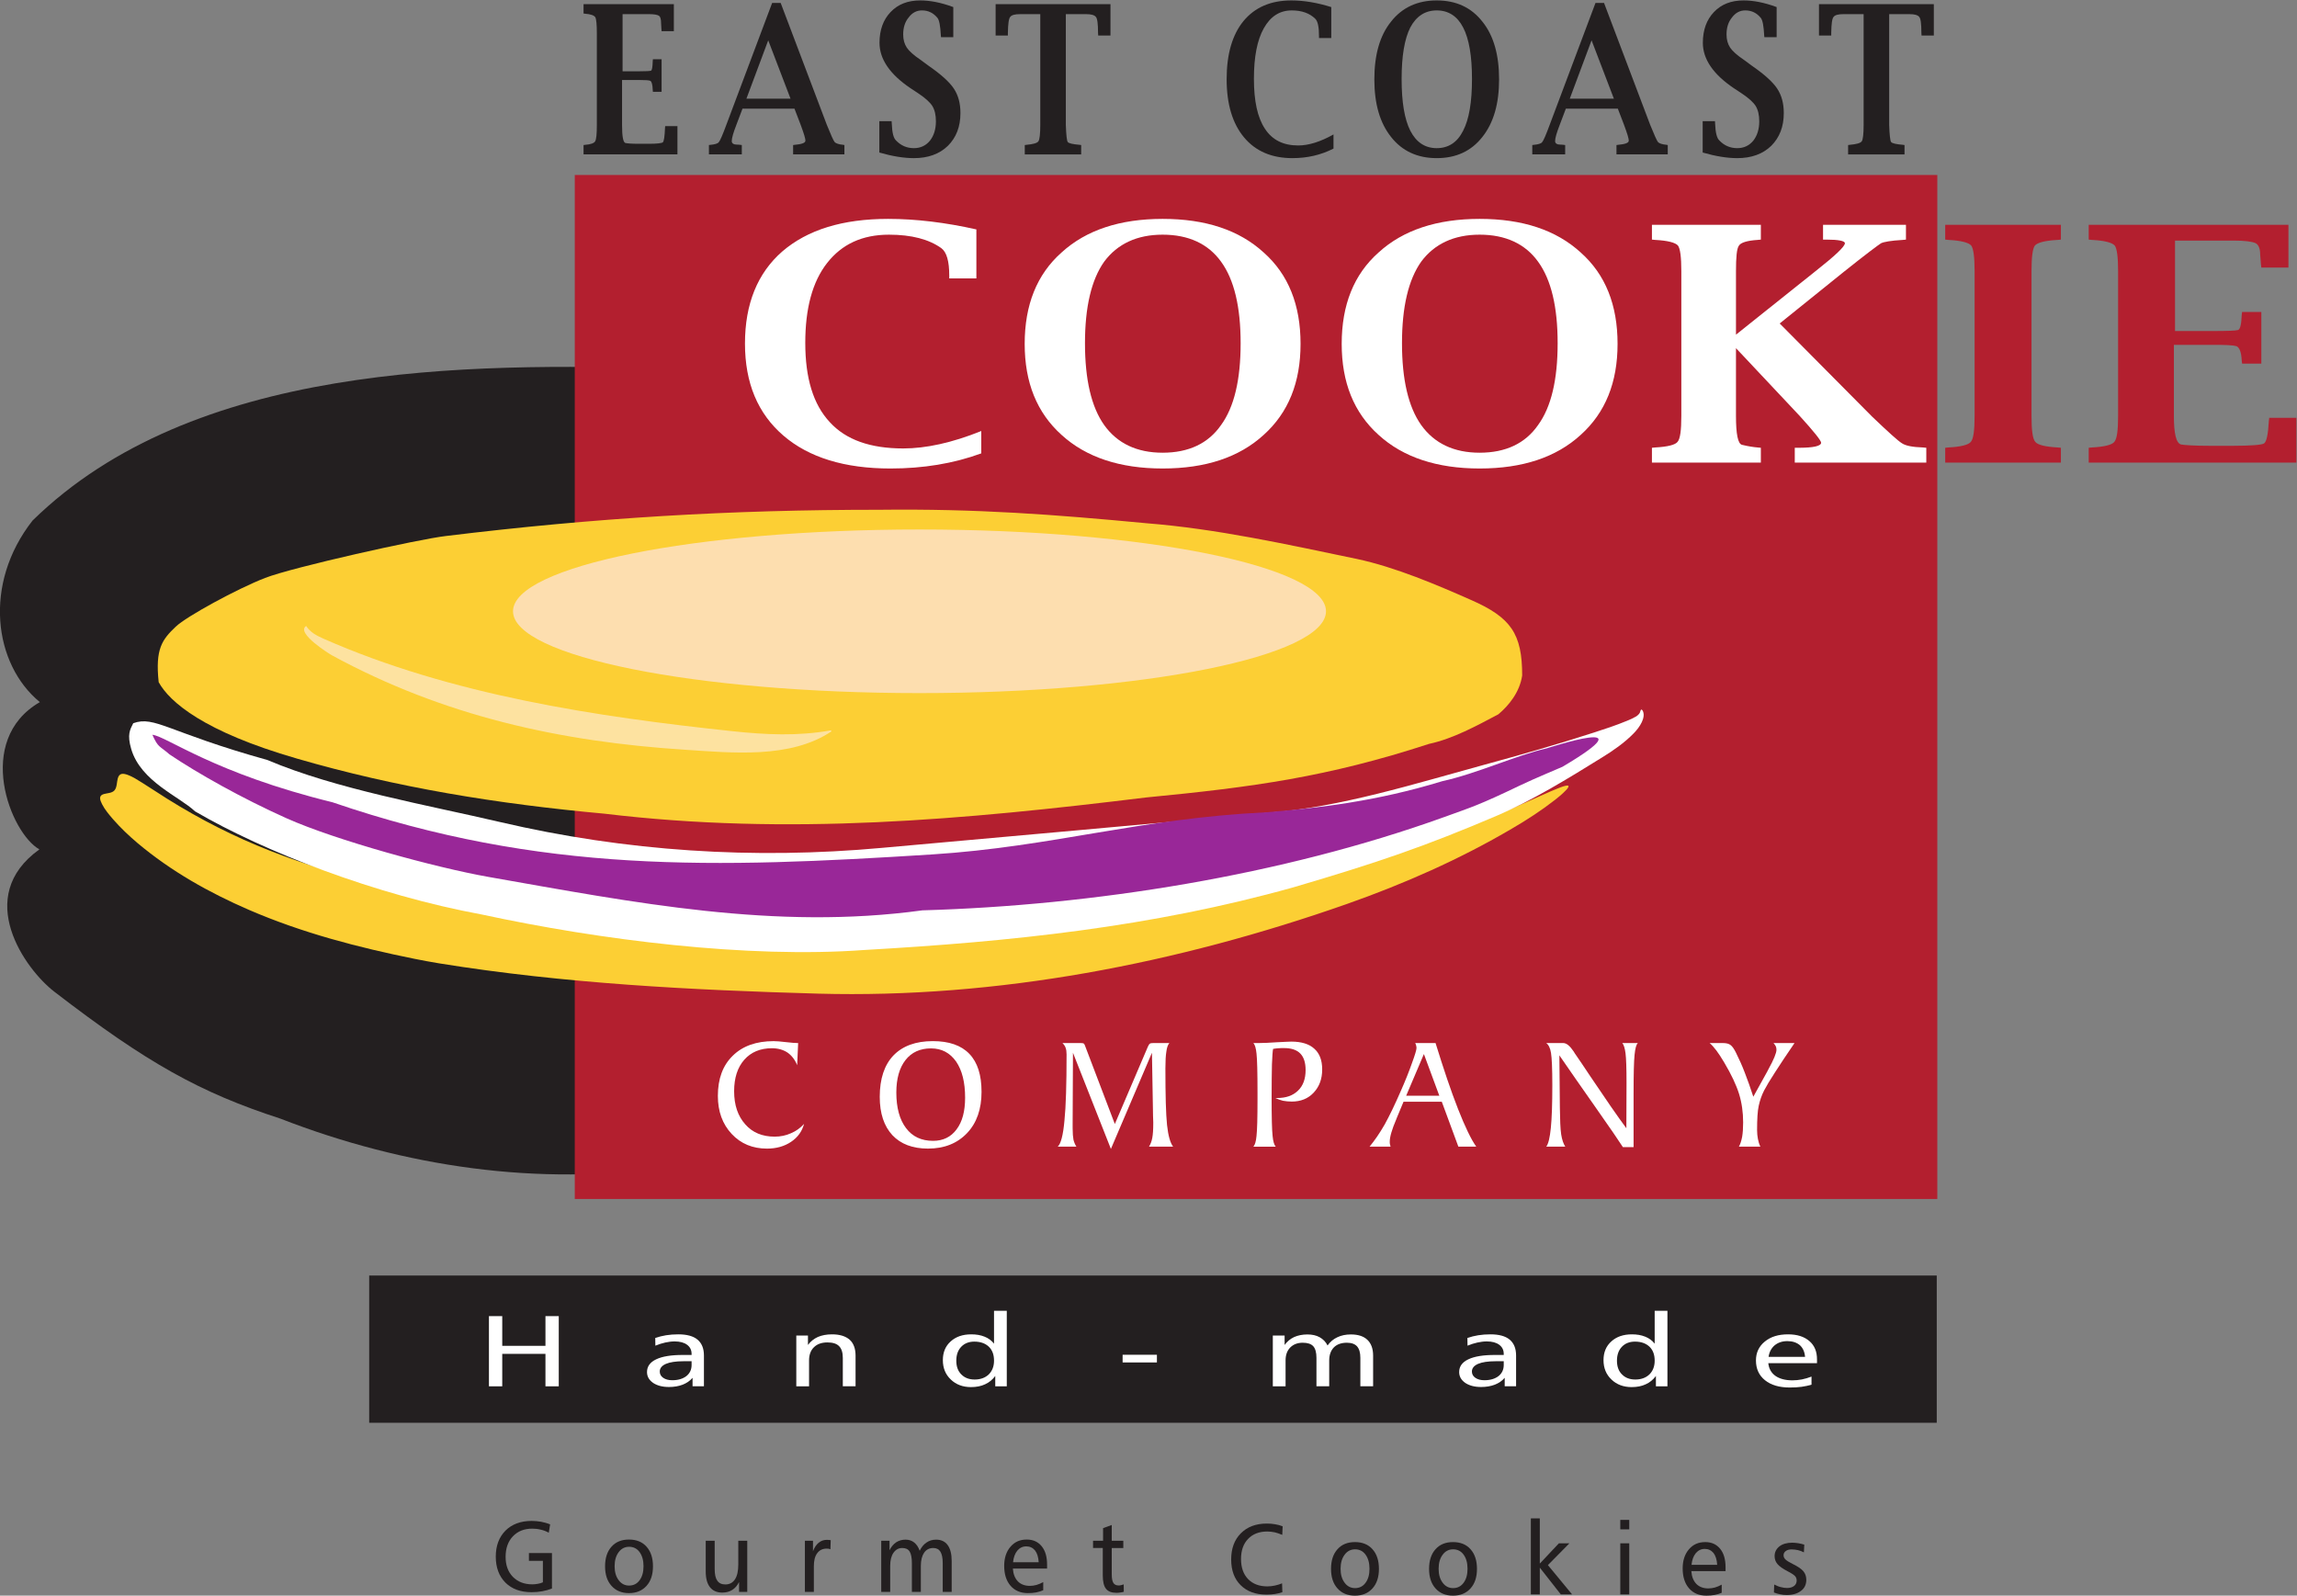
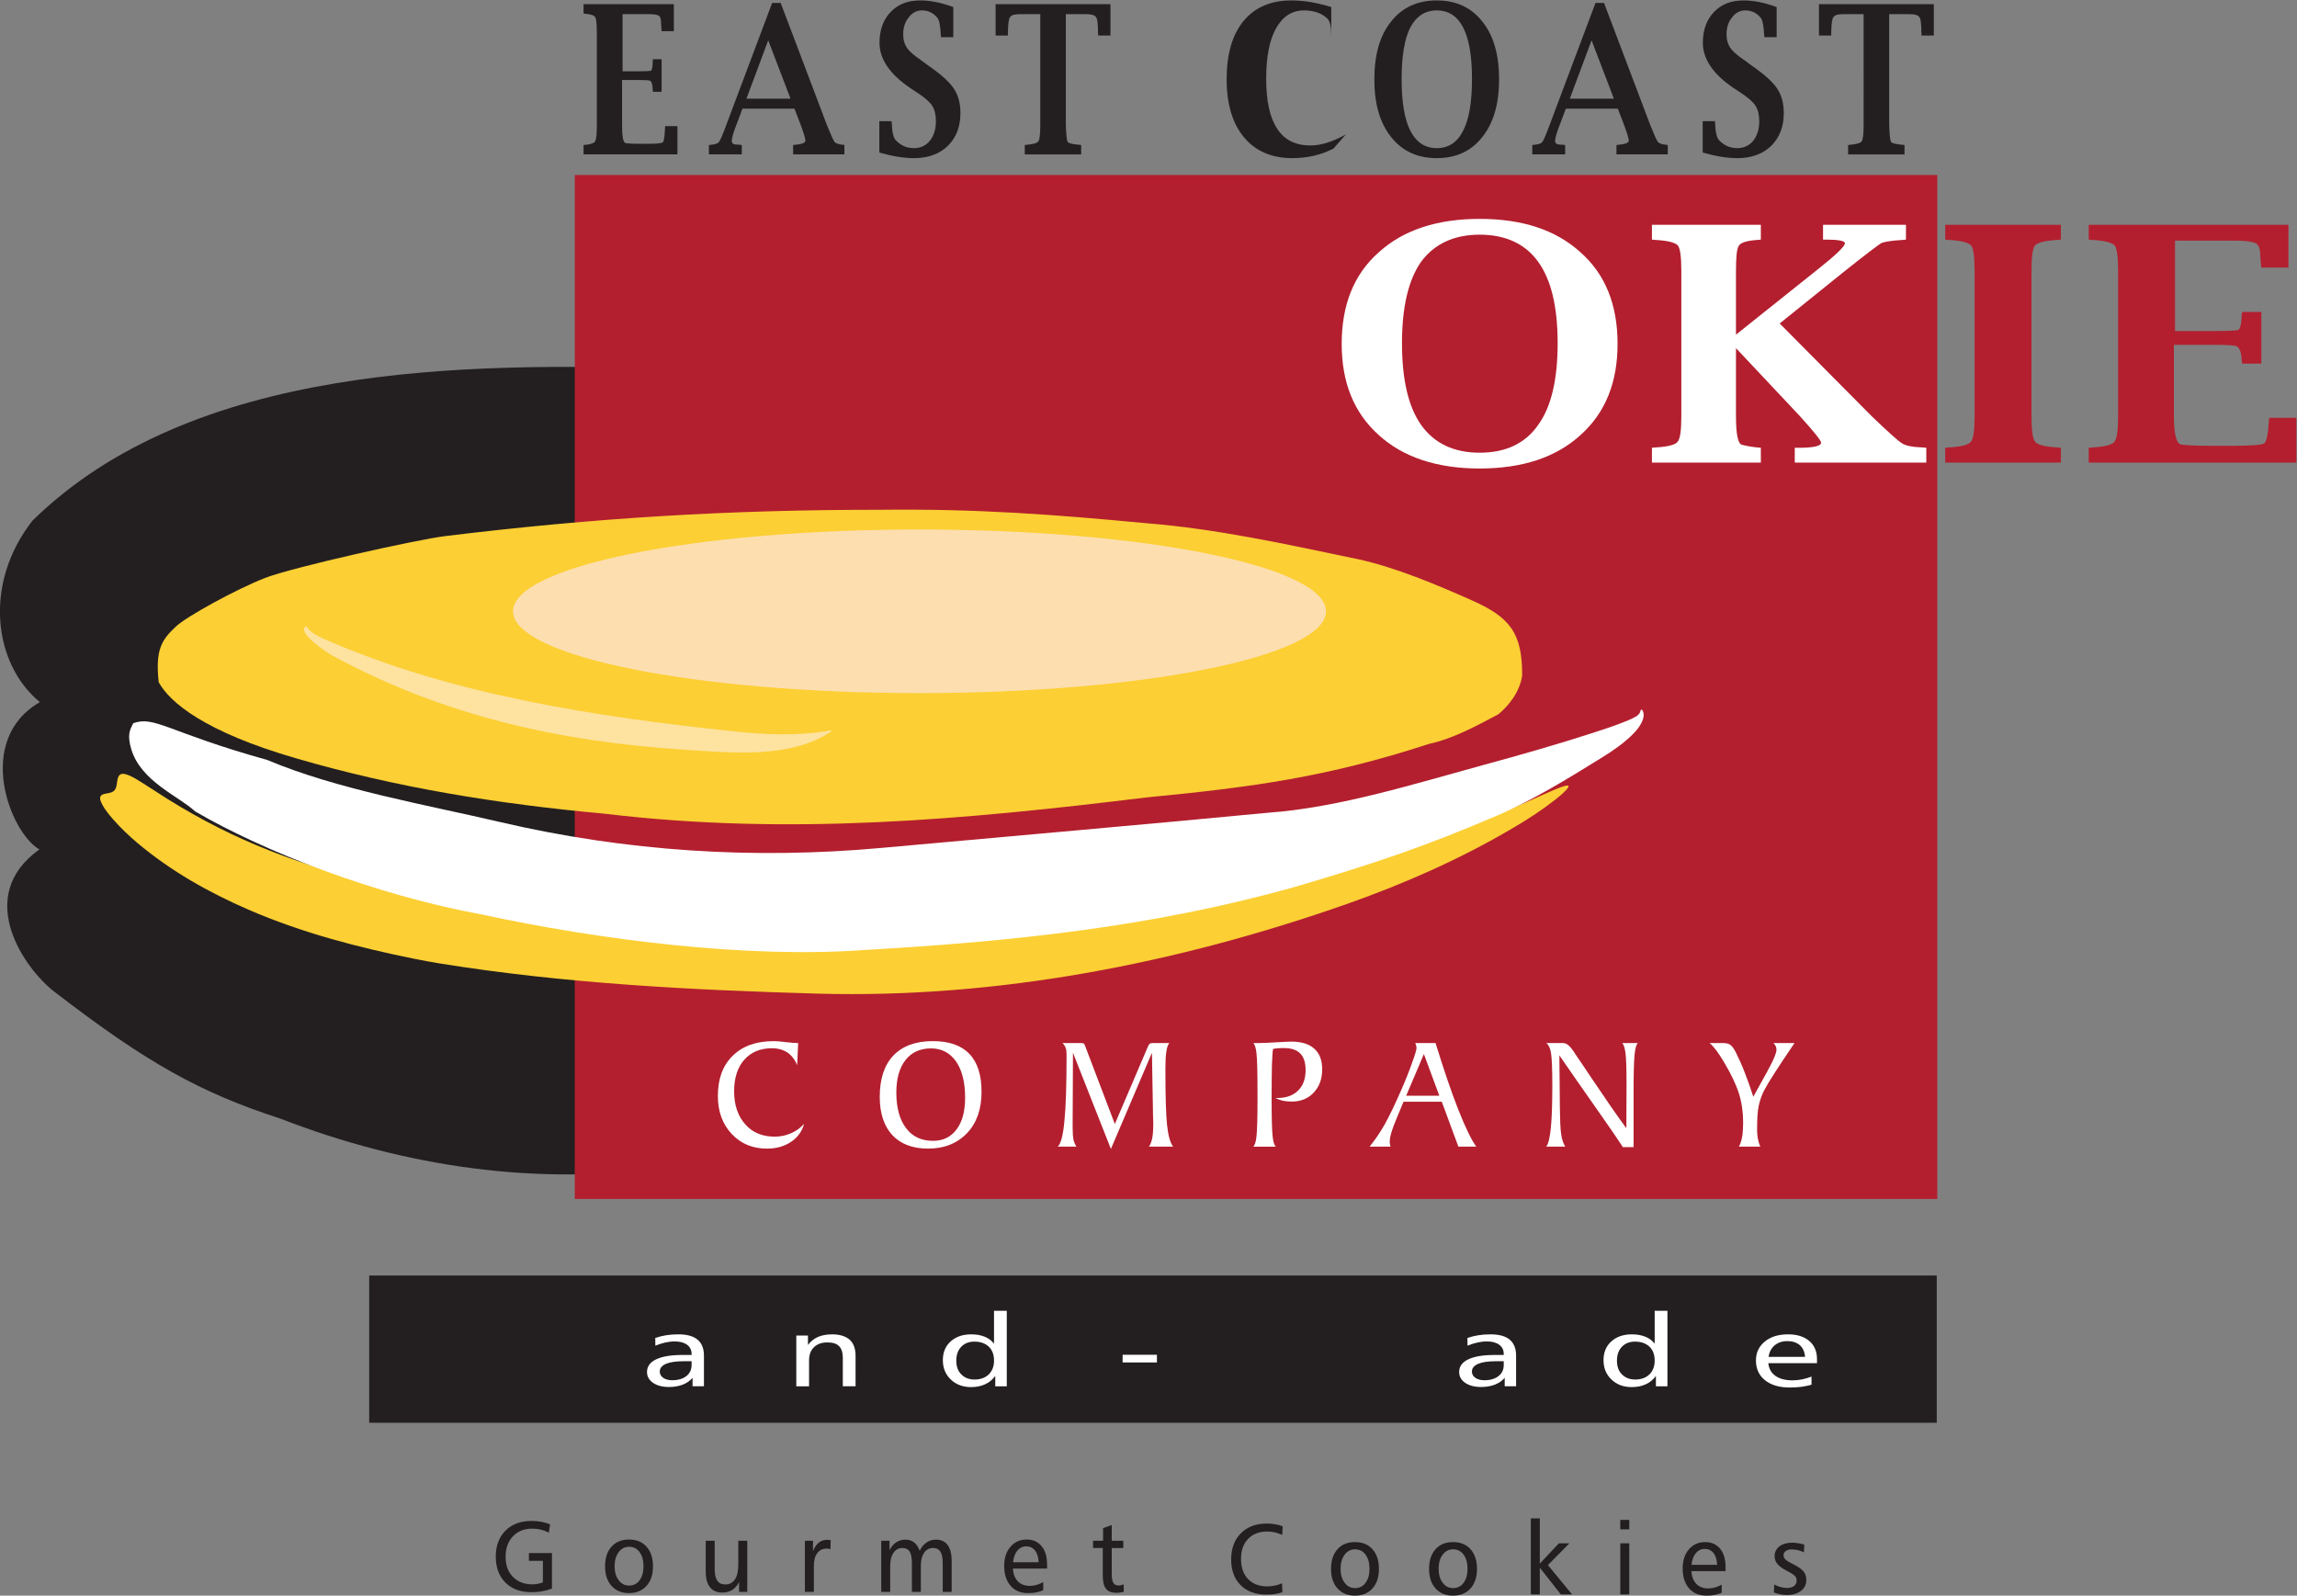
<svg xmlns="http://www.w3.org/2000/svg" xmlns:ns1="http://sodipodi.sourceforge.net/DTD/sodipodi-0.dtd" xmlns:ns2="http://www.inkscape.org/namespaces/inkscape" version="1.1" id="svg228" xml:space="preserve" width="675.848" height="469.465" viewBox="0 0 675.848 469.465" ns1:docname="Logo 2022 vvv.svg" ns2:version="1.0.2-2 (e86c870879, 2021-01-15)" ns2:export-filename="East Coast Cookies trans 300dpi.svg" ns2:export-xdpi="96" ns2:export-ydpi="96">
  <rect x="0" y="0" width="675.848" height="469.465" fill="#808080" stroke="none" />
  <title id="title416">East Coast Cookies Logo</title>
  <defs id="defs232" />
  <ns1:namedview pagecolor="#ffffff" bordercolor="#666666" borderopacity="1" objecttolerance="10" gridtolerance="10" guidetolerance="10" ns2:pageopacity="0" ns2:pageshadow="2" ns2:window-width="1538" ns2:window-height="950" id="namedview230" showgrid="false" ns2:zoom="1.0239167" ns2:cx="377.47211" ns2:cy="244.39889" ns2:window-x="121" ns2:window-y="64" ns2:window-maximized="0" ns2:current-layer="g236" showguides="true" ns2:guide-bbox="true" ns2:snap-global="true" ns2:showpageshadow="2" ns2:pagecheckerboard="0" ns2:deskcolor="#d1d1d1">
    <ns1:guide position="708.166,621.076" orientation="1,0" id="guide432" ns2:locked="false" />
  </ns1:namedview>
  <g id="g236" ns2:groupmode="layer" ns2:label="Swing Tag Logo 2019" transform="matrix(1.333,0,0,-1.333,-65.334,503.992)">
    <path d="m 170.442,41.626 c -0.659,0.27 -1.34,0.449 -2.021,0.584 -0.681,0.112 -1.361,0.18 -2.042,0.18 -2.425,0 -4.361,-0.719 -5.786,-2.135 -1.425,-1.438 -2.148,-3.348 -2.148,-5.753 0,-2.405 0.723,-4.315 2.127,-5.73 1.425,-1.416 3.34,-2.112 5.765,-2.112 0.83,0 1.617,0.067 2.361,0.202 0.745,0.135 1.468,0.337 2.148,0.607 v 7.82 h -5.084 v -1.708 h 3.084 v -4.742 c -0.362,-0.157 -0.745,-0.27 -1.149,-0.337 -0.383,-0.067 -0.787,-0.112 -1.191,-0.112 -1.787,0 -3.212,0.562 -4.297,1.663 -1.064,1.101 -1.595,2.562 -1.595,4.405 0,1.888 0.532,3.393 1.595,4.517 1.085,1.146 2.51,1.708 4.276,1.708 0.638,0 1.276,-0.067 1.893,-0.225 0.617,-0.135 1.212,-0.36 1.766,-0.674 z" style="fill:#231f20;fill-opacity:1;fill-rule:evenodd;stroke:none;stroke-width:0.904" id="path238" ns2:export-xdpi="96" ns2:export-ydpi="96" />
    <path d="m 187.844,38.278 c -1.617,0 -2.914,-0.517 -3.85,-1.573 -0.957,-1.056 -1.425,-2.517 -1.425,-4.337 0,-1.82 0.468,-3.259 1.425,-4.315 0.936,-1.056 2.234,-1.596 3.85,-1.596 1.638,0 2.914,0.539 3.872,1.596 0.957,1.056 1.425,2.494 1.425,4.315 0,1.82 -0.468,3.281 -1.425,4.337 -0.936,1.056 -2.234,1.573 -3.872,1.573 z m 0.021,-1.596 c 0.957,0 1.744,-0.382 2.319,-1.169 0.574,-0.787 0.872,-1.82 0.872,-3.124 0,-1.303 -0.298,-2.337 -0.872,-3.101 -0.574,-0.787 -1.361,-1.169 -2.319,-1.169 -0.936,0 -1.723,0.405 -2.297,1.191 -0.596,0.787 -0.893,1.798 -0.893,3.079 0,1.281 0.298,2.315 0.893,3.101 0.574,0.787 1.361,1.191 2.297,1.191 z" style="fill:#231f20;fill-opacity:1;fill-rule:evenodd;stroke:none;stroke-width:0.904" id="path240" ns2:export-xdpi="96" ns2:export-ydpi="96" />
    <path d="m 204.786,38.008 v -6.719 c 0,-1.551 0.298,-2.719 0.936,-3.528 0.617,-0.787 1.532,-1.191 2.723,-1.191 0.851,0 1.595,0.202 2.191,0.584 0.617,0.382 1.127,0.966 1.51,1.753 v -2.18 h 1.808 v 11.281 h -1.978 v -5.214 c 0,-1.438 -0.234,-2.539 -0.723,-3.281 -0.489,-0.764 -1.213,-1.146 -2.127,-1.146 -0.808,0 -1.404,0.27 -1.787,0.831 -0.383,0.539 -0.574,1.393 -0.574,2.562 v 6.247 z" style="fill:#231f20;fill-opacity:1;fill-rule:evenodd;stroke:none;stroke-width:0.904" id="path242" ns2:export-xdpi="96" ns2:export-ydpi="96" />
    <path d="m 232.378,38.143 c -0.149,0.022 -0.298,0.045 -0.447,0.045 -0.128,0.022 -0.255,0.022 -0.383,0.022 -0.702,0 -1.319,-0.202 -1.851,-0.652 -0.511,-0.427 -0.936,-1.056 -1.234,-1.865 v 2.315 h -1.787 v -11.281 h 1.978 v 5.663 c 0,1.236 0.234,2.202 0.745,2.876 0.489,0.674 1.191,1.011 2.085,1.011 0.128,0 0.255,-0.022 0.404,-0.022 0.128,-0.022 0.277,-0.067 0.425,-0.112 l 0.064,2 z" style="fill:#231f20;fill-opacity:1;fill-rule:evenodd;stroke:none;stroke-width:0.904" id="path244" ns2:export-xdpi="96" ns2:export-ydpi="96" />
    <path d="m 252.013,35.806 c -0.277,0.787 -0.681,1.393 -1.212,1.82 -0.532,0.427 -1.17,0.629 -1.914,0.629 -0.766,0 -1.468,-0.202 -2.063,-0.584 -0.596,-0.404 -1.085,-0.989 -1.468,-1.753 v 2.09 h -1.829 v -11.281 h 1.978 v 5.753 c 0,1.214 0.234,2.157 0.723,2.876 0.489,0.697 1.127,1.056 1.936,1.056 0.745,0 1.298,-0.247 1.638,-0.787 0.319,-0.517 0.489,-1.371 0.489,-2.562 v -6.337 h 1.978 v 5.753 c 0,1.236 0.255,2.202 0.723,2.899 0.489,0.697 1.17,1.034 2.021,1.034 0.702,0 1.234,-0.27 1.574,-0.809 0.34,-0.562 0.511,-1.393 0.511,-2.539 v -6.337 h 1.978 v 6.809 c 0,1.551 -0.298,2.719 -0.893,3.528 -0.574,0.787 -1.425,1.191 -2.553,1.191 -0.787,0 -1.489,-0.202 -2.106,-0.629 -0.617,-0.405 -1.106,-1.011 -1.51,-1.82 z" style="fill:#231f20;fill-opacity:1;fill-rule:evenodd;stroke:none;stroke-width:0.904" id="path246" ns2:export-xdpi="96" ns2:export-ydpi="96" />
    <path d="m 280.133,32.727 c 0,1.73 -0.383,3.079 -1.191,4.068 -0.808,0.989 -1.893,1.483 -3.297,1.483 -1.489,0 -2.68,-0.517 -3.595,-1.596 -0.915,-1.056 -1.383,-2.472 -1.383,-4.202 0,-1.865 0.468,-3.326 1.404,-4.405 0.936,-1.079 2.212,-1.618 3.829,-1.618 0.681,0 1.298,0.045 1.851,0.157 0.553,0.112 1.064,0.27 1.532,0.472 v 1.798 c -0.511,-0.27 -1,-0.494 -1.489,-0.629 -0.489,-0.135 -0.979,-0.202 -1.468,-0.202 -1.106,0 -2,0.337 -2.659,1.011 -0.638,0.674 -1,1.596 -1.085,2.809 h 7.552 z m -1.851,0.539 h -5.658 c 0.106,1.079 0.425,1.933 0.936,2.562 0.532,0.629 1.191,0.944 1.978,0.944 0.808,0 1.446,-0.315 1.936,-0.899 0.468,-0.607 0.745,-1.483 0.808,-2.607 z" style="fill:#231f20;fill-opacity:1;fill-rule:evenodd;stroke:none;stroke-width:0.904" id="path248" ns2:export-xdpi="96" ns2:export-ydpi="96" />
    <path d="m 294.407,41.491 -1.915,-0.697 v -2.787 h -2.212 v -1.596 h 2.148 v -6.045 c 0,-1.371 0.234,-2.36 0.702,-2.944 0.468,-0.607 1.234,-0.899 2.319,-0.899 0.277,0 0.553,0.022 0.83,0.067 0.255,0.022 0.532,0.09 0.787,0.157 l -0.021,1.64 c -0.213,-0.09 -0.425,-0.135 -0.596,-0.18 -0.191,-0.045 -0.34,-0.067 -0.489,-0.067 -0.553,0 -0.957,0.18 -1.191,0.562 -0.234,0.36 -0.362,0.989 -0.362,1.865 v 5.843 h 2.553 v 1.596 h -2.553 v 3.483 z" style="fill:#231f20;fill-opacity:1;fill-rule:evenodd;stroke:none;stroke-width:0.904" id="path250" ns2:export-xdpi="96" ns2:export-ydpi="96" />
    <path d="m 332.129,41.199 c -0.511,0.202 -1.064,0.36 -1.638,0.449 -0.596,0.112 -1.212,0.157 -1.851,0.157 -2.404,0 -4.318,-0.719 -5.743,-2.157 -1.425,-1.438 -2.127,-3.348 -2.127,-5.775 0,-2.405 0.702,-4.292 2.085,-5.663 1.404,-1.393 3.297,-2.09 5.722,-2.09 0.659,0 1.276,0.045 1.851,0.135 0.574,0.09 1.127,0.225 1.638,0.404 l -0.064,1.955 c -0.532,-0.225 -1.064,-0.382 -1.595,-0.494 -0.532,-0.112 -1.085,-0.18 -1.659,-0.18 -1.787,0 -3.212,0.539 -4.254,1.618 -1.042,1.079 -1.553,2.562 -1.553,4.427 0,1.865 0.511,3.348 1.553,4.427 1.042,1.101 2.468,1.64 4.233,1.64 0.553,0 1.106,-0.067 1.659,-0.18 0.532,-0.135 1.085,-0.315 1.659,-0.562 l 0.085,1.888 z" style="fill:#231f20;fill-opacity:1;fill-rule:evenodd;stroke:none;stroke-width:0.904" id="path252" ns2:export-xdpi="96" ns2:export-ydpi="96" />
    <path d="m 348.085,37.716 c -1.617,0 -2.914,-0.517 -3.85,-1.573 -0.957,-1.056 -1.425,-2.517 -1.425,-4.337 0,-1.82 0.468,-3.259 1.425,-4.315 0.936,-1.056 2.234,-1.596 3.85,-1.596 1.638,0 2.914,0.539 3.871,1.596 0.957,1.056 1.425,2.494 1.425,4.315 0,1.82 -0.468,3.281 -1.425,4.337 -0.936,1.056 -2.234,1.573 -3.871,1.573 z m 0.021,-1.596 c 0.957,0 1.744,-0.382 2.319,-1.169 0.574,-0.787 0.872,-1.82 0.872,-3.124 0,-1.303 -0.298,-2.337 -0.872,-3.101 -0.574,-0.787 -1.361,-1.169 -2.319,-1.169 -0.936,0 -1.723,0.405 -2.297,1.191 -0.596,0.787 -0.893,1.798 -0.893,3.079 0,1.281 0.298,2.315 0.893,3.101 0.574,0.787 1.361,1.191 2.297,1.191 z" style="fill:#231f20;fill-opacity:1;fill-rule:evenodd;stroke:none;stroke-width:0.904" id="path254" ns2:export-xdpi="96" ns2:export-ydpi="96" />
    <path d="m 369.726,37.716 c -1.617,0 -2.914,-0.517 -3.85,-1.573 -0.957,-1.056 -1.425,-2.517 -1.425,-4.337 0,-1.82 0.468,-3.259 1.425,-4.315 0.936,-1.056 2.234,-1.596 3.85,-1.596 1.638,0 2.914,0.539 3.871,1.596 0.957,1.056 1.425,2.494 1.425,4.315 0,1.82 -0.468,3.281 -1.425,4.337 -0.936,1.056 -2.234,1.573 -3.871,1.573 z m 0.021,-1.596 c 0.957,0 1.744,-0.382 2.319,-1.169 0.574,-0.787 0.872,-1.82 0.872,-3.124 0,-1.303 -0.298,-2.337 -0.872,-3.101 -0.574,-0.787 -1.361,-1.169 -2.319,-1.169 -0.936,0 -1.723,0.405 -2.297,1.191 -0.596,0.787 -0.893,1.798 -0.893,3.079 0,1.281 0.298,2.315 0.893,3.101 0.574,0.787 1.361,1.191 2.297,1.191 z" style="fill:#231f20;fill-opacity:1;fill-rule:evenodd;stroke:none;stroke-width:0.904" id="path256" ns2:export-xdpi="96" ns2:export-ydpi="96" />
    <path d="m 386.915,42.952 v -16.787 h 1.978 v 5.91 l 4.637,-5.91 h 2.489 l -5.339,6.472 4.744,4.809 h -2.319 l -4.212,-4.472 v 9.978 z" style="fill:#231f20;fill-opacity:1;fill-rule:evenodd;stroke:none;stroke-width:0.904" id="path258" ns2:export-xdpi="96" ns2:export-ydpi="96" />
    <path d="m 406.657,37.446 v -11.281 h 1.978 v 11.281 z" style="fill:#231f20;fill-opacity:1;fill-rule:evenodd;stroke:none;stroke-width:0.904" id="path260" ns2:export-xdpi="96" ns2:export-ydpi="96" />
    <path d="m 406.657,42.615 v -2.09 h 1.978 v 2.09 z" style="fill:#231f20;fill-opacity:1;fill-rule:evenodd;stroke:none;stroke-width:0.904" id="path262" ns2:export-xdpi="96" ns2:export-ydpi="96" />
    <path d="m 429.891,32.165 c 0,1.73 -0.383,3.079 -1.191,4.068 -0.808,0.989 -1.893,1.483 -3.297,1.483 -1.489,0 -2.68,-0.517 -3.595,-1.596 -0.915,-1.056 -1.383,-2.472 -1.383,-4.202 0,-1.865 0.468,-3.326 1.404,-4.405 0.936,-1.079 2.212,-1.618 3.829,-1.618 0.681,0 1.298,0.045 1.851,0.157 0.553,0.112 1.064,0.27 1.532,0.472 v 1.798 c -0.511,-0.27 -1,-0.494 -1.489,-0.629 -0.489,-0.135 -0.979,-0.202 -1.468,-0.202 -1.106,0 -2,0.337 -2.659,1.011 -0.638,0.674 -1,1.596 -1.085,2.809 h 7.552 z m -1.851,0.539 h -5.658 c 0.106,1.079 0.425,1.933 0.936,2.562 0.532,0.629 1.191,0.944 1.978,0.944 0.808,0 1.446,-0.315 1.936,-0.899 0.468,-0.607 0.745,-1.483 0.808,-2.607 z" style="fill:#231f20;fill-opacity:1;fill-rule:evenodd;stroke:none;stroke-width:0.904" id="path264" ns2:export-xdpi="96" ns2:export-ydpi="96" />
    <path d="m 447.27,37.154 c -0.447,0.135 -0.893,0.247 -1.34,0.315 -0.447,0.067 -0.893,0.112 -1.319,0.112 -1.17,0 -2.127,-0.27 -2.829,-0.809 -0.702,-0.562 -1.064,-1.281 -1.064,-2.157 0,-0.674 0.213,-1.258 0.638,-1.753 0.404,-0.494 1.17,-1.034 2.297,-1.618 0.83,-0.427 1.361,-0.787 1.595,-1.056 0.234,-0.27 0.34,-0.584 0.34,-0.966 0,-0.494 -0.191,-0.899 -0.574,-1.191 -0.383,-0.292 -0.893,-0.449 -1.553,-0.449 -0.447,0 -0.893,0.067 -1.383,0.202 -0.489,0.112 -0.957,0.315 -1.446,0.562 l -0.064,-1.753 c 0.447,-0.18 0.893,-0.315 1.383,-0.404 0.468,-0.112 0.936,-0.157 1.425,-0.157 1.34,0 2.382,0.315 3.17,0.921 0.787,0.584 1.17,1.416 1.17,2.427 0,0.742 -0.213,1.371 -0.638,1.888 -0.425,0.517 -1.191,1.034 -2.319,1.596 -0.83,0.405 -1.404,0.764 -1.659,1.034 -0.277,0.27 -0.404,0.562 -0.404,0.921 0,0.382 0.17,0.697 0.489,0.921 0.319,0.247 0.766,0.36 1.298,0.36 0.468,0 0.915,-0.067 1.383,-0.157 0.447,-0.112 0.893,-0.27 1.319,-0.494 l 0.085,1.708 z" style="fill:#231f20;fill-opacity:1;fill-rule:evenodd;stroke:none;stroke-width:0.904" id="path266" ns2:export-xdpi="96" ns2:export-ydpi="96" />
    <path d="M 130.503,64.05 H 476.508 V 96.552 H 130.503 Z" style="fill:#231f20;fill-opacity:1;fill-rule:evenodd;stroke:none;stroke-width:1.088" id="path268" ns2:export-xdpi="96" ns2:export-ydpi="96" />
-     <path d="M 156.935,87.585 V 72.102 h 2.937 v 7.161 h 9.539 v -7.161 h 2.937 V 87.585 h -2.937 v -6.559 h -9.539 v 6.559 z" style="fill:#ffffff;fill-opacity:1;fill-rule:evenodd;stroke:none;stroke-width:1.088" id="path270" ns2:export-xdpi="96" ns2:export-ydpi="96" />
    <path d="m 204.392,78.907 c 0,1.562 -0.485,2.722 -1.423,3.503 -0.939,0.781 -2.362,1.16 -4.239,1.16 -0.969,0 -1.847,-0.067 -2.695,-0.201 -0.818,-0.134 -1.635,-0.335 -2.392,-0.602 l 0.03,-1.696 c 0.757,0.312 1.484,0.535 2.18,0.692 0.727,0.156 1.393,0.245 2.059,0.245 1.181,0 2.089,-0.245 2.756,-0.736 0.666,-0.491 0.999,-1.16 0.999,-2.03 v -0.223 h -1.968 c -2.544,0 -4.482,-0.312 -5.844,-0.959 -1.363,-0.647 -2.029,-1.584 -2.029,-2.811 0,-0.982 0.454,-1.762 1.332,-2.387 0.908,-0.602 2.059,-0.915 3.513,-0.915 1.151,0 2.15,0.179 3.028,0.513 0.848,0.335 1.605,0.825 2.18,1.517 v -1.874 h 2.513 v 6.805 z m -4.512,-1.272 h 1.787 v -0.825 c 0,-1.026 -0.394,-1.852 -1.151,-2.454 -0.787,-0.602 -1.817,-0.915 -3.119,-0.915 -0.818,0 -1.484,0.178 -1.999,0.535 -0.515,0.357 -0.757,0.825 -0.757,1.383 0,0.736 0.454,1.294 1.363,1.696 0.878,0.379 2.18,0.58 3.876,0.58 z" style="fill:#ffffff;fill-opacity:1;fill-rule:evenodd;stroke:none;stroke-width:1.088" id="path272" ns2:export-xdpi="96" ns2:export-ydpi="96" />
    <path d="m 237.86,78.862 c 0,1.539 -0.424,2.722 -1.302,3.525 -0.908,0.781 -2.18,1.182 -3.906,1.182 -1.181,0 -2.241,-0.201 -3.119,-0.58 -0.878,-0.402 -1.605,-0.982 -2.18,-1.762 v 2.075 h -2.574 V 72.102 h 2.816 v 5.711 c 0,1.249 0.363,2.231 1.09,2.923 0.727,0.714 1.726,1.049 2.968,1.049 1.181,0 2.029,-0.268 2.574,-0.825 0.545,-0.558 0.818,-1.405 0.818,-2.566 v -6.291 h 2.816 z" style="fill:#ffffff;fill-opacity:1;fill-rule:evenodd;stroke:none;stroke-width:1.088" id="path274" ns2:export-xdpi="96" ns2:export-ydpi="96" />
    <path d="m 268.421,88.768 v -7.251 c -0.545,0.692 -1.242,1.205 -2.089,1.539 -0.878,0.357 -1.847,0.513 -2.937,0.513 -1.877,0 -3.392,-0.513 -4.542,-1.562 -1.151,-1.026 -1.726,-2.409 -1.726,-4.127 0,-1.74 0.575,-3.168 1.756,-4.283 1.151,-1.115 2.665,-1.673 4.451,-1.673 1.181,0 2.241,0.201 3.119,0.625 0.908,0.402 1.635,1.026 2.241,1.829 v -2.276 h 2.544 v 16.665 z m -4.33,-6.805 c 1.332,0 2.392,-0.379 3.18,-1.115 0.787,-0.759 1.151,-1.785 1.151,-3.101 0,-1.249 -0.394,-2.253 -1.151,-3.012 -0.787,-0.759 -1.847,-1.138 -3.119,-1.138 -1.242,0 -2.211,0.379 -2.937,1.116 -0.757,0.736 -1.12,1.762 -1.12,3.034 0,1.294 0.363,2.32 1.09,3.079 0.727,0.759 1.696,1.138 2.907,1.138 z" style="fill:#ffffff;fill-opacity:1;fill-rule:evenodd;stroke:none;stroke-width:1.088" id="path276" ns2:export-xdpi="96" ns2:export-ydpi="96" />
    <path d="m 296.806,79.063 v -1.696 h 7.57 v 1.696 z" style="fill:#ffffff;fill-opacity:1;fill-rule:evenodd;stroke:none;stroke-width:1.088" id="path278" ns2:export-xdpi="96" ns2:export-ydpi="96" />
-     <path d="m 342.042,81.115 c -0.394,0.781 -0.969,1.383 -1.726,1.807 -0.757,0.424 -1.665,0.625 -2.725,0.625 -1.09,0 -2.089,-0.201 -2.937,-0.58 -0.848,-0.402 -1.544,-0.982 -2.089,-1.74 v 2.075 H 329.96 V 72.102 h 2.816 v 5.711 c 0,1.205 0.333,2.142 1.03,2.856 0.696,0.692 1.605,1.049 2.756,1.049 1.06,0 1.847,-0.245 2.332,-0.781 0.454,-0.513 0.696,-1.361 0.696,-2.543 v -6.291 h 2.816 v 5.711 c 0,1.227 0.363,2.186 1.03,2.878 0.696,0.692 1.665,1.026 2.877,1.026 0.999,0 1.756,-0.268 2.241,-0.803 0.484,-0.558 0.727,-1.383 0.727,-2.521 v -6.291 h 2.816 v 6.76 c 0,1.539 -0.424,2.699 -1.272,3.503 -0.818,0.781 -2.029,1.182 -3.634,1.182 -1.12,0 -2.12,-0.201 -2.998,-0.625 -0.878,-0.402 -1.575,-1.004 -2.15,-1.807 z" style="fill:#ffffff;fill-opacity:1;fill-rule:evenodd;stroke:none;stroke-width:1.088" id="path280" ns2:export-xdpi="96" ns2:export-ydpi="96" />
    <path d="m 383.656,78.907 c 0,1.562 -0.484,2.722 -1.423,3.503 -0.939,0.781 -2.362,1.16 -4.239,1.16 -0.969,0 -1.847,-0.067 -2.695,-0.201 -0.818,-0.134 -1.635,-0.335 -2.392,-0.602 l 0.03,-1.696 c 0.757,0.312 1.484,0.535 2.18,0.692 0.727,0.156 1.393,0.245 2.059,0.245 1.181,0 2.089,-0.245 2.756,-0.736 0.666,-0.491 0.999,-1.16 0.999,-2.03 v -0.223 h -1.968 c -2.544,0 -4.482,-0.312 -5.844,-0.959 -1.363,-0.647 -2.029,-1.584 -2.029,-2.811 0,-0.982 0.454,-1.762 1.332,-2.387 0.908,-0.602 2.059,-0.915 3.513,-0.915 1.151,0 2.15,0.179 3.028,0.513 0.848,0.335 1.605,0.825 2.18,1.517 v -1.874 h 2.513 v 6.805 z m -4.512,-1.272 h 1.787 v -0.825 c 0,-1.026 -0.394,-1.852 -1.151,-2.454 -0.787,-0.602 -1.817,-0.915 -3.119,-0.915 -0.818,0 -1.484,0.178 -1.999,0.535 -0.515,0.357 -0.757,0.825 -0.757,1.383 0,0.736 0.454,1.294 1.363,1.696 0.878,0.379 2.18,0.58 3.876,0.58 z" style="fill:#ffffff;fill-opacity:1;fill-rule:evenodd;stroke:none;stroke-width:1.088" id="path282" ns2:export-xdpi="96" ns2:export-ydpi="96" />
    <path d="m 414.247,88.768 v -7.251 c -0.545,0.692 -1.242,1.205 -2.089,1.539 -0.878,0.357 -1.847,0.513 -2.937,0.513 -1.877,0 -3.392,-0.513 -4.542,-1.562 -1.151,-1.026 -1.726,-2.409 -1.726,-4.127 0,-1.74 0.575,-3.168 1.756,-4.283 1.151,-1.115 2.665,-1.673 4.451,-1.673 1.181,0 2.241,0.201 3.119,0.625 0.908,0.402 1.635,1.026 2.241,1.829 v -2.276 h 2.544 v 16.665 z m -4.33,-6.805 c 1.332,0 2.392,-0.379 3.18,-1.115 0.787,-0.759 1.151,-1.785 1.151,-3.101 0,-1.249 -0.394,-2.253 -1.151,-3.012 -0.787,-0.759 -1.847,-1.138 -3.119,-1.138 -1.242,0 -2.211,0.379 -2.937,1.116 -0.757,0.736 -1.12,1.762 -1.12,3.034 0,1.294 0.363,2.32 1.09,3.079 0.727,0.759 1.696,1.138 2.907,1.138 z" style="fill:#ffffff;fill-opacity:1;fill-rule:evenodd;stroke:none;stroke-width:1.088" id="path284" ns2:export-xdpi="96" ns2:export-ydpi="96" />
    <path d="m 450.076,78.059 c 0,1.718 -0.545,3.056 -1.696,4.038 -1.151,0.982 -2.695,1.472 -4.694,1.472 -2.12,0 -3.815,-0.513 -5.118,-1.584 -1.302,-1.049 -1.968,-2.454 -1.968,-4.172 0,-1.852 0.666,-3.302 1.999,-4.373 1.332,-1.071 3.149,-1.606 5.451,-1.606 0.969,0 1.847,0.045 2.635,0.156 0.787,0.112 1.514,0.268 2.18,0.468 v 1.785 c -0.727,-0.268 -1.423,-0.491 -2.12,-0.625 -0.696,-0.134 -1.393,-0.201 -2.089,-0.201 -1.575,0 -2.846,0.335 -3.785,1.004 -0.908,0.669 -1.423,1.584 -1.544,2.789 h 10.75 z m -2.635,0.535 h -8.055 c 0.151,1.071 0.606,1.919 1.332,2.543 0.757,0.625 1.696,0.937 2.816,0.937 1.151,0 2.059,-0.312 2.756,-0.892 0.666,-0.602 1.06,-1.472 1.151,-2.588 z" style="fill:#ffffff;fill-opacity:1;fill-rule:evenodd;stroke:none;stroke-width:1.088" id="path286" ns2:export-xdpi="96" ns2:export-ydpi="96" />
    <path d="m 197.178,296.707 c -45.478,1.375 -105.538,1.134 -140.967,-33.501 -11.006,-14.014 -8.566,-31.757 1.601,-40.09 -14.569,-8.416 -6.51,-28.925 -0.101,-32.505 -14.65,-10.472 -3.093,-26.496 3.263,-31.39 20.489,-15.792 32.256,-22.304 49.956,-28.049 27.275,-10.587 57.019,-15.041 85.977,-10.597 z" style="fill:#231f20;fill-opacity:1;fill-rule:evenodd;stroke:none" id="path288" ns2:export-xdpi="96" ns2:export-ydpi="96" />
    <path d="m 198.544,344.011 h -20.725 v 2.064 l 0.339,0.046 c 1.241,0.092 1.993,0.367 2.219,0.78 0.263,0.413 0.376,1.605 0.376,3.623 v 20.179 c 0,1.972 -0.113,3.164 -0.339,3.577 -0.263,0.413 -1.016,0.688 -2.257,0.78 l -0.339,0.046 v 2.064 h 19.935 v -5.962 h -2.708 l -0.038,0.459 c -0.038,0.734 -0.075,1.192 -0.075,1.33 0,0.825 -0.15,1.376 -0.451,1.605 -0.339,0.229 -1.091,0.367 -2.219,0.367 h -5.83 v -12.612 h 3.761 c 1.467,0 2.294,0.046 2.52,0.138 0.226,0.092 0.339,0.78 0.376,2.11 l 0.038,0.413 h 1.918 v -7.2 h -1.918 l -0.038,0.413 c -0.038,1.192 -0.226,1.834 -0.527,2.018 -0.339,0.138 -1.091,0.183 -2.332,0.183 h -3.912 v -9.906 c 0,-2.477 0.226,-3.806 0.715,-3.99 0.376,-0.092 1.316,-0.183 2.934,-0.183 h 2.257 c 1.843,0 2.859,0.138 3.084,0.321 0.263,0.229 0.414,1.284 0.489,3.164 l 0.038,0.413 h 2.708 v -6.237 z" style="fill:#231f20;fill-opacity:1;fill-rule:evenodd;stroke:none" id="path290" ns2:export-xdpi="96" ns2:export-ydpi="96" />
    <path d="m 212.902,354.101 -1.354,-3.577 c -0.677,-1.743 -1.016,-2.935 -1.016,-3.577 0,-0.504 0.414,-0.78 1.166,-0.78 0.113,0 0.339,0 0.715,-0.046 l 0.339,-0.046 v -2.064 h -7.259 v 2.064 l 0.339,0.046 c 0.978,0.092 1.617,0.275 1.843,0.596 0.263,0.275 0.827,1.559 1.655,3.806 l 10.118,26.921 h 1.881 l 10.193,-26.921 c 0.903,-2.247 1.467,-3.485 1.73,-3.806 0.263,-0.275 0.903,-0.504 1.918,-0.596 l 0.226,-0.046 v -2.064 h -11.321 v 2.064 l 0.339,0.046 c 1.542,0.138 2.332,0.413 2.37,0.871 0.038,0.459 -0.339,1.651 -1.053,3.577 l -1.354,3.531 h -11.472 z m 0.865,2.201 h 9.742 l -4.927,12.887 z" style="fill:#231f20;fill-opacity:1;fill-rule:evenodd;stroke:none" id="path292" ns2:export-xdpi="96" ns2:export-ydpi="96" />
    <path d="m 243.108,344.424 v 6.925 h 2.708 l 0.038,-0.55 c 0.075,-1.972 0.376,-3.21 0.94,-3.715 1.091,-1.147 2.407,-1.697 3.949,-1.697 1.429,0 2.633,0.55 3.536,1.651 0.865,1.101 1.316,2.522 1.316,4.265 0,1.422 -0.263,2.522 -0.79,3.394 -0.527,0.826 -1.542,1.743 -3.047,2.752 l -1.805,1.192 c -4.551,3.073 -6.808,6.421 -6.808,9.998 0,2.843 0.827,5.091 2.445,6.787 1.655,1.743 3.837,2.568 6.545,2.568 2.144,0 4.589,-0.459 7.297,-1.468 v -6.65 h -2.708 l -0.038,0.367 c -0.113,2.11 -0.339,3.394 -0.752,3.898 -0.903,1.101 -2.031,1.651 -3.423,1.651 -1.166,0 -2.144,-0.504 -2.934,-1.559 -0.828,-1.009 -1.204,-2.247 -1.204,-3.761 0,-1.147 0.263,-2.064 0.79,-2.889 0.527,-0.78 1.542,-1.697 3.047,-2.706 l 1.805,-1.33 c 2.708,-1.88 4.551,-3.531 5.529,-4.999 0.978,-1.468 1.467,-3.256 1.467,-5.412 0,-3.027 -0.94,-5.412 -2.783,-7.246 -1.843,-1.789 -4.363,-2.706 -7.485,-2.706 -2.219,0 -4.777,0.413 -7.635,1.238 v 0 z" style="fill:#231f20;fill-opacity:1;fill-rule:evenodd;stroke:none" id="path294" ns2:export-xdpi="96" ns2:export-ydpi="96" />
    <path d="m 278.63,374.967 h -4.438 c -1.128,0 -1.881,-0.183 -2.182,-0.596 -0.339,-0.367 -0.489,-1.513 -0.527,-3.485 v -0.642 h -2.708 v 6.925 h 25.351 v -6.925 h -2.708 l -0.038,0.642 c 0,1.972 -0.15,3.119 -0.489,3.485 -0.339,0.413 -1.053,0.596 -2.182,0.596 h -4.438 v -24.444 c 0.075,-2.247 0.226,-3.485 0.414,-3.761 0.226,-0.321 1.091,-0.504 2.671,-0.642 l 0.301,-0.046 v -2.064 h -12.45 v 2.064 l 0.339,0.046 c 1.505,0.138 2.37,0.367 2.671,0.78 0.263,0.367 0.414,1.605 0.414,3.623 v 24.444 z" style="fill:#231f20;fill-opacity:1;fill-rule:evenodd;stroke:none" id="path296" ns2:export-xdpi="96" ns2:export-ydpi="96" />
-     <path d="m 343.353,345.295 c -2.783,-1.422 -5.792,-2.11 -9.065,-2.11 -4.551,0 -8.124,1.513 -10.682,4.586 -2.558,3.073 -3.837,7.338 -3.837,12.841 0,5.503 1.241,9.814 3.724,12.841 2.52,3.027 6.018,4.54 10.569,4.54 2.783,0 5.717,-0.504 8.801,-1.468 v -6.833 h -2.708 v 0.413 c 0,2.018 -0.263,3.256 -0.79,3.806 -1.241,1.238 -2.971,1.88 -5.228,1.88 -2.671,0 -4.702,-1.33 -6.168,-3.944 -1.467,-2.614 -2.182,-6.329 -2.182,-11.144 0,-4.907 0.79,-8.576 2.445,-11.053 1.617,-2.477 4.062,-3.669 7.335,-3.669 2.257,0 4.852,0.78 7.786,2.431 z" style="fill:#231f20;fill-opacity:1;fill-rule:evenodd;stroke:none" id="path298" ns2:export-xdpi="96" ns2:export-ydpi="96" />
+     <path d="m 343.353,345.295 c -2.783,-1.422 -5.792,-2.11 -9.065,-2.11 -4.551,0 -8.124,1.513 -10.682,4.586 -2.558,3.073 -3.837,7.338 -3.837,12.841 0,5.503 1.241,9.814 3.724,12.841 2.52,3.027 6.018,4.54 10.569,4.54 2.783,0 5.717,-0.504 8.801,-1.468 v -6.833 v 0.413 c 0,2.018 -0.263,3.256 -0.79,3.806 -1.241,1.238 -2.971,1.88 -5.228,1.88 -2.671,0 -4.702,-1.33 -6.168,-3.944 -1.467,-2.614 -2.182,-6.329 -2.182,-11.144 0,-4.907 0.79,-8.576 2.445,-11.053 1.617,-2.477 4.062,-3.669 7.335,-3.669 2.257,0 4.852,0.78 7.786,2.431 z" style="fill:#231f20;fill-opacity:1;fill-rule:evenodd;stroke:none" id="path298" ns2:export-xdpi="96" ns2:export-ydpi="96" />
    <path d="m 366.137,343.186 c -4.25,0 -7.635,1.559 -10.08,4.678 -2.482,3.119 -3.686,7.338 -3.686,12.704 0,5.412 1.204,9.677 3.686,12.749 2.445,3.119 5.83,4.678 10.08,4.678 4.288,0 7.635,-1.559 10.08,-4.678 2.482,-3.073 3.686,-7.338 3.686,-12.749 0,-5.366 -1.204,-9.585 -3.686,-12.704 -2.445,-3.119 -5.792,-4.678 -10.08,-4.678 z m 0,2.201 c 2.595,0 4.551,1.284 5.83,3.852 1.316,2.522 1.956,6.329 1.956,11.419 0,5.045 -0.639,8.851 -1.956,11.374 -1.279,2.477 -3.235,3.761 -5.83,3.761 -2.558,0 -4.514,-1.284 -5.83,-3.761 -1.279,-2.522 -1.918,-6.329 -1.918,-11.374 0,-5.091 0.639,-8.897 1.918,-11.419 1.316,-2.568 3.272,-3.852 5.83,-3.852 z" style="fill:#231f20;fill-opacity:1;fill-rule:evenodd;stroke:none" id="path300" ns2:export-xdpi="96" ns2:export-ydpi="96" />
    <path d="m 394.639,354.101 -1.354,-3.577 c -0.677,-1.743 -1.016,-2.935 -1.016,-3.577 0,-0.504 0.414,-0.78 1.166,-0.78 0.113,0 0.339,0 0.715,-0.046 l 0.339,-0.046 v -2.064 h -7.259 v 2.064 l 0.339,0.046 c 0.978,0.092 1.617,0.275 1.843,0.596 0.263,0.275 0.827,1.559 1.655,3.806 l 10.118,26.921 h 1.881 l 10.193,-26.921 c 0.903,-2.247 1.467,-3.485 1.73,-3.806 0.263,-0.275 0.903,-0.504 1.918,-0.596 l 0.226,-0.046 v -2.064 h -11.321 v 2.064 l 0.339,0.046 c 1.542,0.138 2.332,0.413 2.37,0.871 0.038,0.459 -0.339,1.651 -1.053,3.577 l -1.354,3.531 h -11.472 z m 0.865,2.201 h 9.742 l -4.927,12.887 z" style="fill:#231f20;fill-opacity:1;fill-rule:evenodd;stroke:none" id="path302" ns2:export-xdpi="96" ns2:export-ydpi="96" />
    <path d="m 424.843,344.424 v 6.925 h 2.708 l 0.038,-0.55 c 0.075,-1.972 0.376,-3.21 0.94,-3.715 1.091,-1.147 2.407,-1.697 3.949,-1.697 1.429,0 2.633,0.55 3.536,1.651 0.865,1.101 1.316,2.522 1.316,4.265 0,1.422 -0.263,2.522 -0.79,3.394 -0.527,0.826 -1.542,1.743 -3.047,2.752 l -1.805,1.192 c -4.551,3.073 -6.808,6.421 -6.808,9.998 0,2.843 0.827,5.091 2.445,6.787 1.655,1.743 3.837,2.568 6.545,2.568 2.144,0 4.589,-0.459 7.297,-1.468 v -6.65 h -2.708 l -0.038,0.367 c -0.113,2.11 -0.339,3.394 -0.752,3.898 -0.903,1.101 -2.031,1.651 -3.423,1.651 -1.166,0 -2.144,-0.504 -2.934,-1.559 -0.828,-1.009 -1.204,-2.247 -1.204,-3.761 0,-1.147 0.263,-2.064 0.79,-2.889 0.527,-0.78 1.542,-1.697 3.047,-2.706 l 1.805,-1.33 c 2.708,-1.88 4.551,-3.531 5.529,-4.999 0.978,-1.468 1.467,-3.256 1.467,-5.412 0,-3.027 -0.94,-5.412 -2.783,-7.246 -1.843,-1.789 -4.363,-2.706 -7.485,-2.706 -2.219,0 -4.777,0.413 -7.635,1.238 v 0 z" style="fill:#231f20;fill-opacity:1;fill-rule:evenodd;stroke:none" id="path304" ns2:export-xdpi="96" ns2:export-ydpi="96" />
    <path d="m 460.366,374.967 h -4.438 c -1.128,0 -1.881,-0.183 -2.182,-0.596 -0.339,-0.367 -0.489,-1.513 -0.527,-3.485 v -0.642 h -2.708 v 6.925 h 25.351 v -6.925 h -2.708 l -0.038,0.642 c 0,1.972 -0.15,3.119 -0.489,3.485 -0.339,0.413 -1.053,0.596 -2.182,0.596 h -4.438 v -24.444 c 0.075,-2.247 0.226,-3.485 0.414,-3.761 0.226,-0.321 1.091,-0.504 2.671,-0.642 l 0.301,-0.046 v -2.064 h -12.45 v 2.064 l 0.339,0.046 c 1.504,0.138 2.37,0.367 2.671,0.78 0.263,0.367 0.414,1.605 0.414,3.623 z" style="fill:#231f20;fill-opacity:1;fill-rule:evenodd;stroke:none" id="path306" ns2:export-xdpi="96" ns2:export-ydpi="96" />
    <path d="M 175.88,339.468 H 476.632 V 113.448 H 175.88 Z" style="fill:#b31f2f;fill-opacity:1;fill-rule:evenodd;stroke:none" id="path308" ns2:export-xdpi="96" ns2:export-ydpi="96" />
-     <path d="m 265.609,278.02 c -6.156,-2.25 -12.811,-3.339 -20.048,-3.339 -10.066,0 -17.968,2.395 -23.625,7.259 -5.657,4.863 -8.485,11.614 -8.485,20.325 0,8.711 2.745,15.534 8.236,20.325 5.574,4.791 13.31,7.186 23.376,7.186 6.156,0 12.644,-0.798 19.466,-2.323 v -10.816 h -5.989 v 0.653 c 0,3.194 -0.582,5.154 -1.747,6.025 -2.745,1.96 -6.572,2.976 -11.563,2.976 -5.906,0 -10.398,-2.105 -13.643,-6.243 -3.244,-4.138 -4.825,-10.017 -4.825,-17.639 0,-7.767 1.747,-13.574 5.407,-17.494 3.577,-3.92 8.984,-5.807 16.221,-5.807 4.991,0 10.731,1.234 17.22,3.847 z" style="fill:#ffffff;fill-opacity:1;fill-rule:evenodd;stroke:none" id="path310" ns2:export-xdpi="96" ns2:export-ydpi="96" />
-     <path d="m 305.636,274.681 c -9.4,0 -16.887,2.468 -22.294,7.404 -5.49,4.936 -8.152,11.614 -8.152,20.107 0,8.566 2.662,15.316 8.152,20.18 5.407,4.936 12.894,7.404 22.294,7.404 9.483,0 16.887,-2.468 22.294,-7.404 5.49,-4.864 8.152,-11.614 8.152,-20.18 0,-8.493 -2.662,-15.171 -8.152,-20.107 -5.407,-4.936 -12.811,-7.404 -22.294,-7.404 z m 0,3.484 c 5.74,0 10.066,2.033 12.894,6.098 2.912,3.992 4.326,10.017 4.326,18.075 0,7.985 -1.414,14.01 -4.326,18.002 -2.828,3.92 -7.154,5.952 -12.894,5.952 -5.657,0 -9.982,-2.033 -12.894,-5.952 -2.828,-3.992 -4.243,-10.017 -4.243,-18.002 0,-8.057 1.414,-14.082 4.243,-18.075 2.912,-4.065 7.237,-6.098 12.894,-6.098 z" style="fill:#ffffff;fill-opacity:1;fill-rule:evenodd;stroke:none" id="path312" ns2:export-xdpi="96" ns2:export-ydpi="96" />
    <path d="m 375.609,274.681 c -9.4,0 -16.887,2.468 -22.294,7.404 -5.49,4.936 -8.152,11.614 -8.152,20.107 0,8.566 2.662,15.316 8.152,20.18 5.407,4.936 12.894,7.404 22.294,7.404 9.483,0 16.887,-2.468 22.294,-7.404 5.49,-4.864 8.152,-11.614 8.152,-20.18 0,-8.493 -2.662,-15.171 -8.152,-20.107 -5.407,-4.936 -12.811,-7.404 -22.294,-7.404 z m 0,3.484 c 5.74,0 10.066,2.033 12.894,6.098 2.912,3.992 4.326,10.017 4.326,18.075 0,7.985 -1.414,14.01 -4.326,18.002 -2.828,3.92 -7.154,5.952 -12.894,5.952 -5.657,0 -9.982,-2.033 -12.894,-5.952 -2.828,-3.992 -4.243,-10.017 -4.243,-18.002 0,-8.057 1.414,-14.082 4.243,-18.075 2.912,-4.065 7.237,-6.098 12.894,-6.098 z" style="fill:#ffffff;fill-opacity:1;fill-rule:evenodd;stroke:none" id="path314" ns2:export-xdpi="96" ns2:export-ydpi="96" />
    <path d="m 432.192,301.249 v -14.953 c 0,-3.992 0.416,-6.17 1.331,-6.388 1.497,-0.363 2.579,-0.508 3.411,-0.581 l 0.749,-0.073 v -3.267 h -24.041 v 3.267 l 0.749,0.073 c 2.745,0.145 4.409,0.581 4.908,1.234 0.582,0.653 0.832,2.541 0.832,5.735 v 31.939 c 0,3.121 -0.25,5.009 -0.749,5.662 -0.582,0.653 -2.246,1.089 -4.991,1.234 l -0.749,0.073 v 3.267 h 24.041 v -3.267 l -0.749,-0.073 c -2.246,-0.145 -3.66,-0.581 -4.076,-1.234 -0.499,-0.653 -0.665,-2.541 -0.665,-5.662 v -14.01 l 17.552,14.01 c 4.326,3.412 6.489,5.444 6.489,6.17 0,0.508 -1.414,0.798 -4.076,0.798 h -0.749 v 3.267 h 18.301 v -3.267 l -0.749,-0.073 c -2.579,-0.145 -4.159,-0.435 -4.742,-0.726 -0.582,-0.363 -3.411,-2.468 -8.319,-6.388 l -14.059,-11.324 20.381,-20.543 c 3.577,-3.412 5.74,-5.372 6.572,-5.88 0.832,-0.581 2.412,-0.871 4.658,-0.944 l 0.749,-0.073 v -3.267 H 445.169 v 3.267 h 0.749 c 3.328,0 4.991,0.363 5.074,1.089 0,0.508 -1.581,2.468 -4.742,5.952 l -14.059,14.953 z" style="fill:#ffffff;fill-opacity:1;fill-rule:evenodd;stroke:none" id="path316" ns2:export-xdpi="96" ns2:export-ydpi="96" />
    <path d="m 503.913,275.988 h -25.538 v 3.267 l 0.749,0.073 c 2.745,0.145 4.409,0.581 4.908,1.234 0.582,0.653 0.832,2.541 0.832,5.735 v 31.939 c 0,3.121 -0.25,5.009 -0.749,5.662 -0.582,0.653 -2.246,1.089 -4.991,1.234 l -0.749,0.073 v 3.267 h 25.538 v -3.267 l -0.749,-0.073 c -2.745,-0.145 -4.409,-0.581 -4.991,-1.234 -0.499,-0.653 -0.749,-2.541 -0.749,-5.662 v -31.939 c 0,-3.194 0.25,-5.081 0.832,-5.735 0.499,-0.653 2.163,-1.089 4.908,-1.234 l 0.749,-0.073 z" style="fill:#b31f2f;fill-opacity:1;fill-rule:evenodd;stroke:none" id="path318" ns2:export-xdpi="96" ns2:export-ydpi="96" />
    <path d="m 555.887,275.988 h -45.836 v 3.267 l 0.749,0.073 c 2.745,0.145 4.409,0.581 4.908,1.234 0.582,0.653 0.832,2.541 0.832,5.735 v 31.939 c 0,3.121 -0.25,5.009 -0.749,5.662 -0.582,0.653 -2.246,1.089 -4.991,1.234 l -0.749,0.073 v 3.267 h 44.089 v -9.437 h -5.989 l -0.083,0.726 c -0.083,1.161 -0.166,1.887 -0.166,2.105 0,1.307 -0.333,2.178 -0.998,2.541 -0.749,0.363 -2.412,0.581 -4.908,0.581 h -12.894 v -19.962 h 8.319 c 3.244,0 5.074,0.073 5.574,0.218 0.499,0.145 0.749,1.234 0.832,3.339 l 0.083,0.653 h 4.243 v -11.397 h -4.243 l -0.083,0.653 c -0.083,1.887 -0.499,2.904 -1.165,3.194 -0.749,0.218 -2.412,0.29 -5.158,0.29 h -8.651 v -15.679 c 0,-3.92 0.499,-6.025 1.581,-6.315 0.832,-0.145 2.912,-0.29 6.489,-0.29 h 4.991 c 4.076,0 6.322,0.218 6.821,0.508 0.582,0.363 0.915,2.033 1.081,5.009 l 0.083,0.653 h 5.989 v -9.872 z" style="fill:#b31f2f;fill-opacity:1;fill-rule:evenodd;stroke:none" id="path320" ns2:export-xdpi="96" ns2:export-ydpi="96" />
    <path d="m 114.512,210.665 c 22.092,-6.418 44.181,-10.005 67.885,-12.172 40.753,-4.898 79.418,-1.338 119.541,3.571 23.752,2.296 40.129,4.536 62.494,11.83 5.294,1.119 10.59,4.039 15.315,6.535 2.269,1.912 4.697,4.836 5.253,8.557 0,9.241 -2.474,12.823 -11.372,16.715 -7.262,3.21 -16.6,7.218 -25.179,9.03 -15.451,3.213 -30.901,6.649 -46.358,7.866 -20.518,1.94 -37.536,3.228 -58.922,2.976 -33.108,0.008 -62.783,-1.774 -95.714,-5.79 -6.011,-0.686 -33.799,-6.883 -39.926,-9.256 -6.122,-2.373 -17.387,-8.51 -19.717,-10.751 -3.024,-2.871 -4.555,-4.897 -3.775,-12.258 2.416,-4.393 10.002,-10.935 30.475,-16.851 z" style="fill:#fccf34;fill-opacity:1;fill-rule:evenodd;stroke:none" id="path322" ns2:export-xdpi="96" ns2:export-ydpi="96" />
    <path d="m 142.991,180.654 c 1.714,-0.328 3.445,-0.663 5.18,-0.949 27.131,-4.506 54.738,-6.346 82.138,-7.893 38.233,-2.175 76.876,3.971 113.807,14.206 12.549,3.478 24.937,7.843 36.978,12.919 3.428,1.444 6.806,3.004 10.22,4.49 0.915,0.379 1.836,0.791 2.768,1.091 0.184,0.048 0.993,0.325 1.127,0.098 0.149,-0.242 -0.468,-0.876 -0.61,-1.009 -0.698,-0.736 -1.506,-1.416 -2.304,-2.031 -3.017,-2.356 -6.242,-4.453 -9.525,-6.363 -11.535,-6.791 -23.978,-12.266 -36.502,-16.668 -37.441,-13.145 -77.129,-20.858 -116.649,-19.776 -27.891,0.787 -56.034,2.228 -83.636,6.68 -1.821,0.303 -3.635,0.631 -5.442,0.998 -12.47,2.519 -24.826,5.729 -36.609,10.826 -8.755,3.796 -17.135,8.484 -24.59,14.756 -1.878,1.59 -3.733,3.346 -5.379,5.235 -0.85,0.983 -1.807,2.112 -2.408,3.296 -0.464,0.914 -0.854,1.913 0.362,2.26 0.756,0.219 1.818,0.185 2.368,0.825 0.555,0.634 0.501,1.808 0.72,2.621 0.34,1.248 1.204,1.149 2.212,0.785 1.084,-0.394 2.163,-1.099 3.139,-1.708 1.867,-1.165 3.681,-2.38 5.523,-3.537 7.335,-4.587 14.851,-8.41 22.826,-11.528 11.09,-4.361 22.676,-7.349 34.285,-9.622 v 0 z" style="fill:#fccf34;fill-opacity:1;fill-rule:evenodd;stroke:none" id="path324" ns2:export-xdpi="96" ns2:export-ydpi="96" />
    <path d="m 159.376,196.651 c 27.81,-6.498 55.975,-8.29 84.239,-5.711 28.469,2.593 56.986,5.05 85.441,7.774 v 0 c 15.503,1.112 32.405,6.437 47.596,10.581 8.054,2.187 16.111,4.49 24.083,7.074 2.467,0.789 4.97,1.618 7.401,2.622 0.684,0.274 1.382,0.584 2.038,0.974 0.209,0.139 0.425,0.318 0.61,0.531 0.082,0.092 0.142,0.22 0.22,0.356 0.046,0.136 0.131,0.535 0.266,0.603 0.216,0.098 0.425,-0.407 0.468,-0.588 0.085,-0.237 0.085,-0.53 0.071,-0.78 -0.05,-0.474 -0.195,-0.953 -0.397,-1.371 -0.45,-0.952 -1.106,-1.768 -1.794,-2.486 -2.07,-2.117 -4.537,-3.815 -6.958,-5.309 -7.458,-4.629 -15.42,-9.529 -23.353,-12.916 -15.559,-6.639 -26.07,-10.264 -44.725,-15.743 -31.472,-8.825 -62.646,-12.023 -94.708,-13.849 -25.928,-1.908 -58.389,2.199 -84.519,7.826 -23.514,4.329 -48.109,13.884 -63.297,22.772 -3.447,3.269 -11.98,6.59 -14.08,13.747 -0.938,3.191 -0.279,4.277 0.444,5.704 4.767,1.719 7.684,-2.019 29.636,-8.127 15.125,-6.431 35.515,-9.976 51.32,-13.685 z" style="fill:#ffffff;fill-opacity:1;fill-rule:evenodd;stroke:none" id="path326" ns2:export-xdpi="96" ns2:export-ydpi="96" />
-     <path d="m 254.709,189.494 c 26.727,1.705 45.683,7.956 73.912,9.314 11.55,0.949 24.216,2.412 38.737,6.856 7.873,1.74 16.171,5.67 23.027,7.241 0.298,0.072 23.122,7.567 3.552,-4.038 0.103,0.011 -6.398,-2.679 -9.45,-4.158 -9.17,-4.405 -10.663,-4.77 -16.664,-6.949 -35.972,-12.954 -77.616,-19.522 -115.207,-20.603 -32.501,-4.45 -63.554,1.711 -95.825,7.386 -11.579,2.043 -33.667,8.083 -44.503,12.924 -9.829,4.399 -19.624,9.914 -25.866,14.116 -2.222,1.949 -2.486,1.416 -3.773,4.328 3.147,-0.342 13.589,-8.487 39.762,-14.904 46.182,-15.811 84.356,-14.537 132.298,-11.513 z" style="fill:#992798;fill-opacity:1;fill-rule:evenodd;stroke:none" id="path328" ns2:export-xdpi="96" ns2:export-ydpi="96" />
    <path d="m 225.187,147.861 -0.217,-4.887 c -0.507,1.249 -1.232,2.176 -2.174,2.818 -0.942,0.606 -2.066,0.927 -3.406,0.927 -2.573,0 -4.602,-0.856 -6.088,-2.533 -1.486,-1.677 -2.247,-3.995 -2.247,-6.956 0,-3.068 0.833,-5.493 2.464,-7.313 1.594,-1.819 3.769,-2.711 6.486,-2.711 1.268,0 2.5,0.25 3.587,0.749 1.123,0.464 2.102,1.177 2.899,2.069 -0.435,-1.641 -1.377,-2.961 -2.863,-3.96 -1.486,-0.999 -3.261,-1.498 -5.327,-1.498 -3.153,0 -5.762,1.07 -7.791,3.246 -2.029,2.176 -3.044,4.958 -3.044,8.383 0,3.781 1.087,6.742 3.298,8.882 2.174,2.14 5.182,3.21 9.023,3.21 0.616,0 1.486,-0.071 2.682,-0.214 1.232,-0.143 2.102,-0.214 2.718,-0.214 z" style="fill:#ffffff;fill-opacity:1;fill-rule:evenodd;stroke:none" id="path330" ns2:export-xdpi="96" ns2:export-ydpi="96" />
    <path d="m 254.974,126.28 c 2.21,0 3.95,0.856 5.182,2.533 1.268,1.677 1.884,3.995 1.884,6.992 0,3.389 -0.652,6.028 -1.993,7.99 -1.377,1.926 -3.189,2.889 -5.544,2.889 -2.392,0 -4.276,-0.856 -5.617,-2.568 -1.341,-1.712 -2.029,-4.102 -2.029,-7.17 0,-3.353 0.725,-5.993 2.138,-7.848 1.413,-1.891 3.406,-2.818 5.979,-2.818 z m -1.123,-1.712 c -3.406,0 -6.015,0.999 -7.863,2.961 -1.848,1.998 -2.79,4.816 -2.79,8.454 0,3.995 1.015,7.027 3.008,9.132 2.029,2.105 4.928,3.175 8.697,3.175 3.587,0 6.269,-0.927 8.081,-2.818 1.812,-1.891 2.682,-4.673 2.682,-8.383 0,-3.781 -1.051,-6.849 -3.189,-9.096 -2.174,-2.283 -5.037,-3.424 -8.624,-3.424 z" style="fill:#ffffff;fill-opacity:1;fill-rule:evenodd;stroke:none" id="path332" ns2:export-xdpi="96" ns2:export-ydpi="96" />
    <path d="m 294.219,124.497 -8.371,21.224 -0.072,-15.588 V 129.027 c 0,-1.07 0.072,-1.926 0.181,-2.497 0.145,-0.571 0.362,-1.106 0.652,-1.534 h -4.131 c 0.689,0.606 1.196,2.497 1.486,5.707 0.326,3.175 0.471,8.062 0.471,14.661 0,0.606 -0.072,1.106 -0.217,1.463 -0.109,0.357 -0.362,0.713 -0.689,1.034 h 4.059 c 0.326,0 0.544,-0.036 0.652,-0.107 0.109,-0.107 0.217,-0.285 0.29,-0.535 l 6.559,-17.229 7.284,17.051 c 0.145,0.321 0.29,0.571 0.435,0.678 0.145,0.107 0.399,0.143 0.761,0.143 h 3.551 c -0.326,-0.392 -0.544,-0.999 -0.652,-1.855 -0.145,-0.856 -0.217,-2.105 -0.217,-3.71 0,-5.957 0.109,-10.131 0.362,-12.521 0.254,-2.39 0.725,-3.995 1.341,-4.78 h -5.327 c 0.326,0.499 0.58,1.141 0.725,1.926 0.145,0.749 0.217,1.819 0.217,3.246 0,0 0,0.107 0,0.214 -0.036,0.927 -0.072,1.891 -0.072,2.889 l -0.217,12.449 -9.059,-21.224 z" style="fill:#ffffff;fill-opacity:1;fill-rule:evenodd;stroke:none" id="path334" ns2:export-xdpi="96" ns2:export-ydpi="96" />
    <path d="m 325.674,124.996 c 0.326,0.357 0.58,1.141 0.689,2.39 0.145,1.284 0.217,3.959 0.217,8.062 v 1.463 c 0,4.495 -0.072,7.348 -0.217,8.597 -0.109,1.213 -0.362,1.998 -0.689,2.354 h 1.16 c 1.087,0 2.392,0.071 4.022,0.178 1.594,0.071 2.645,0.143 3.189,0.143 2.247,0 3.95,-0.535 5.073,-1.57 1.16,-1.034 1.739,-2.533 1.739,-4.566 0,-2.105 -0.616,-3.781 -1.884,-5.137 -1.232,-1.32 -2.863,-1.962 -4.82,-1.962 -0.689,0 -1.377,0.071 -1.957,0.178 -0.616,0.143 -1.16,0.357 -1.667,0.606 h 0.362 c 1.993,0 3.515,0.535 4.638,1.641 1.123,1.07 1.667,2.604 1.667,4.53 0,1.641 -0.399,2.854 -1.16,3.638 -0.797,0.82 -1.993,1.213 -3.587,1.213 -0.435,0 -0.87,0 -1.268,-0.036 -0.399,-0.036 -0.797,-0.071 -1.16,-0.143 -0.109,-0.499 -0.181,-1.641 -0.254,-3.424 -0.036,-1.748 -0.072,-4.174 -0.072,-7.206 0,-4.495 0.072,-7.348 0.217,-8.597 0.109,-1.213 0.362,-1.998 0.689,-2.354 h -4.928 z" style="fill:#ffffff;fill-opacity:1;fill-rule:evenodd;stroke:none" id="path336" ns2:export-xdpi="96" ns2:export-ydpi="96" />
    <path d="m 359.394,136.233 h 7.32 l -3.406,9.203 z m -8.081,-11.236 c 1.087,1.32 2.21,2.925 3.334,4.887 1.087,1.962 2.247,4.388 3.479,7.206 1.051,2.354 1.884,4.459 2.537,6.314 0.689,1.855 1.015,2.996 1.015,3.353 0,0.178 -0.036,0.357 -0.072,0.535 -0.036,0.178 -0.109,0.392 -0.217,0.571 h 4.493 c 1.776,-5.743 3.406,-10.594 4.964,-14.554 1.558,-3.959 2.899,-6.742 4.022,-8.311 h -3.95 l -3.66,9.917 h -8.443 l -1.558,-3.745 -0.036,-0.107 c -0.978,-2.283 -1.449,-3.924 -1.449,-4.958 0,-0.178 0,-0.357 0.036,-0.535 0.036,-0.178 0.072,-0.357 0.145,-0.571 h -4.638 v 0 z" style="fill:#ffffff;fill-opacity:1;fill-rule:evenodd;stroke:none" id="path338" ns2:export-xdpi="96" ns2:export-ydpi="96" />
    <path d="m 393.21,145.15 0.109,-11.522 c 0.036,-2.747 0.109,-4.744 0.29,-5.921 0.181,-1.177 0.507,-2.105 0.906,-2.711 h -4.203 c 0.471,0.606 0.797,1.962 1.015,4.138 0.217,2.14 0.326,5.279 0.326,9.417 0,3.674 -0.109,6.028 -0.29,7.134 -0.181,1.106 -0.544,1.819 -1.051,2.176 h 3.769 c 0.689,0 1.449,-0.606 2.283,-1.855 0.217,-0.357 0.362,-0.606 0.507,-0.785 0.689,-0.999 1.739,-2.533 3.153,-4.673 3.334,-4.958 5.979,-8.811 7.972,-11.486 l 0.036,9.988 c 0,3.21 -0.072,5.386 -0.217,6.528 -0.145,1.106 -0.362,1.891 -0.725,2.283 h 3.442 c -0.362,-0.321 -0.58,-1.177 -0.725,-2.604 -0.145,-1.391 -0.217,-4.245 -0.217,-8.561 v -4.566 -7.241 h -2.355 c -0.797,1.249 -2.79,4.174 -5.979,8.704 -3.225,4.566 -5.87,8.418 -8.045,11.557 v 0 z" style="fill:#ffffff;fill-opacity:1;fill-rule:evenodd;stroke:none" id="path340" ns2:export-xdpi="96" ns2:export-ydpi="96" />
    <path d="m 432.831,124.996 c 0.326,0.535 0.544,1.284 0.725,2.176 0.145,0.892 0.217,1.926 0.217,3.175 0,2.212 -0.29,4.316 -0.906,6.314 -0.616,1.962 -1.703,4.281 -3.298,6.956 -0.58,0.999 -1.16,1.855 -1.703,2.604 -0.544,0.713 -1.051,1.284 -1.486,1.641 h 2.935 c 0.761,0 1.305,-0.143 1.667,-0.428 0.399,-0.285 0.797,-0.856 1.232,-1.748 0.689,-1.391 1.341,-2.818 1.921,-4.352 0.58,-1.498 1.232,-3.282 1.884,-5.315 l 3.08,5.565 0.217,0.428 c 1.232,2.212 1.812,3.674 1.812,4.352 0,0.285 -0.036,0.535 -0.145,0.785 -0.145,0.25 -0.29,0.499 -0.507,0.713 h 4.638 c -1.739,-2.533 -3.153,-4.673 -4.276,-6.421 -1.123,-1.712 -1.921,-3.068 -2.428,-4.031 -0.544,-1.07 -0.942,-2.212 -1.196,-3.389 -0.254,-1.141 -0.362,-2.961 -0.362,-5.386 0,-0.678 0.072,-1.356 0.181,-1.926 0.109,-0.606 0.29,-1.177 0.544,-1.712 z" style="fill:#ffffff;fill-opacity:1;fill-rule:evenodd;stroke:none" id="path342" ns2:export-xdpi="96" ns2:export-ydpi="96" />
    <path d="m 251.976,261.217 c -49.418,0 -89.725,-8.107 -89.725,-18.052 0,-9.953 40.307,-18.06 89.725,-18.06 49.426,0 89.722,8.107 89.722,18.06 0,9.945 -40.297,18.052 -89.722,18.052 z" style="fill:#fddeaf;fill-opacity:1;fill-rule:evenodd;stroke:none" id="path344" ns2:export-xdpi="96" ns2:export-ydpi="96" />
    <path d="m 116.591,239.917 c 0.951,-1.439 2.297,-2.117 3.864,-2.818 28.102,-12.394 60.183,-17.216 90.236,-20.402 7.366,-0.786 14.441,-1.122 21.714,0.187 l 0.143,-0.221 c -9.105,-6.124 -22.12,-4.719 -32.396,-4.055 -27.481,1.772 -53.23,7.416 -77.927,20.868 -0.246,0.128 -8.031,4.894 -5.634,6.442 z" style="fill:#fde2a0;fill-opacity:1;fill-rule:evenodd;stroke:none" id="path346" ns2:export-xdpi="96" ns2:export-ydpi="96" />
  </g>
</svg>